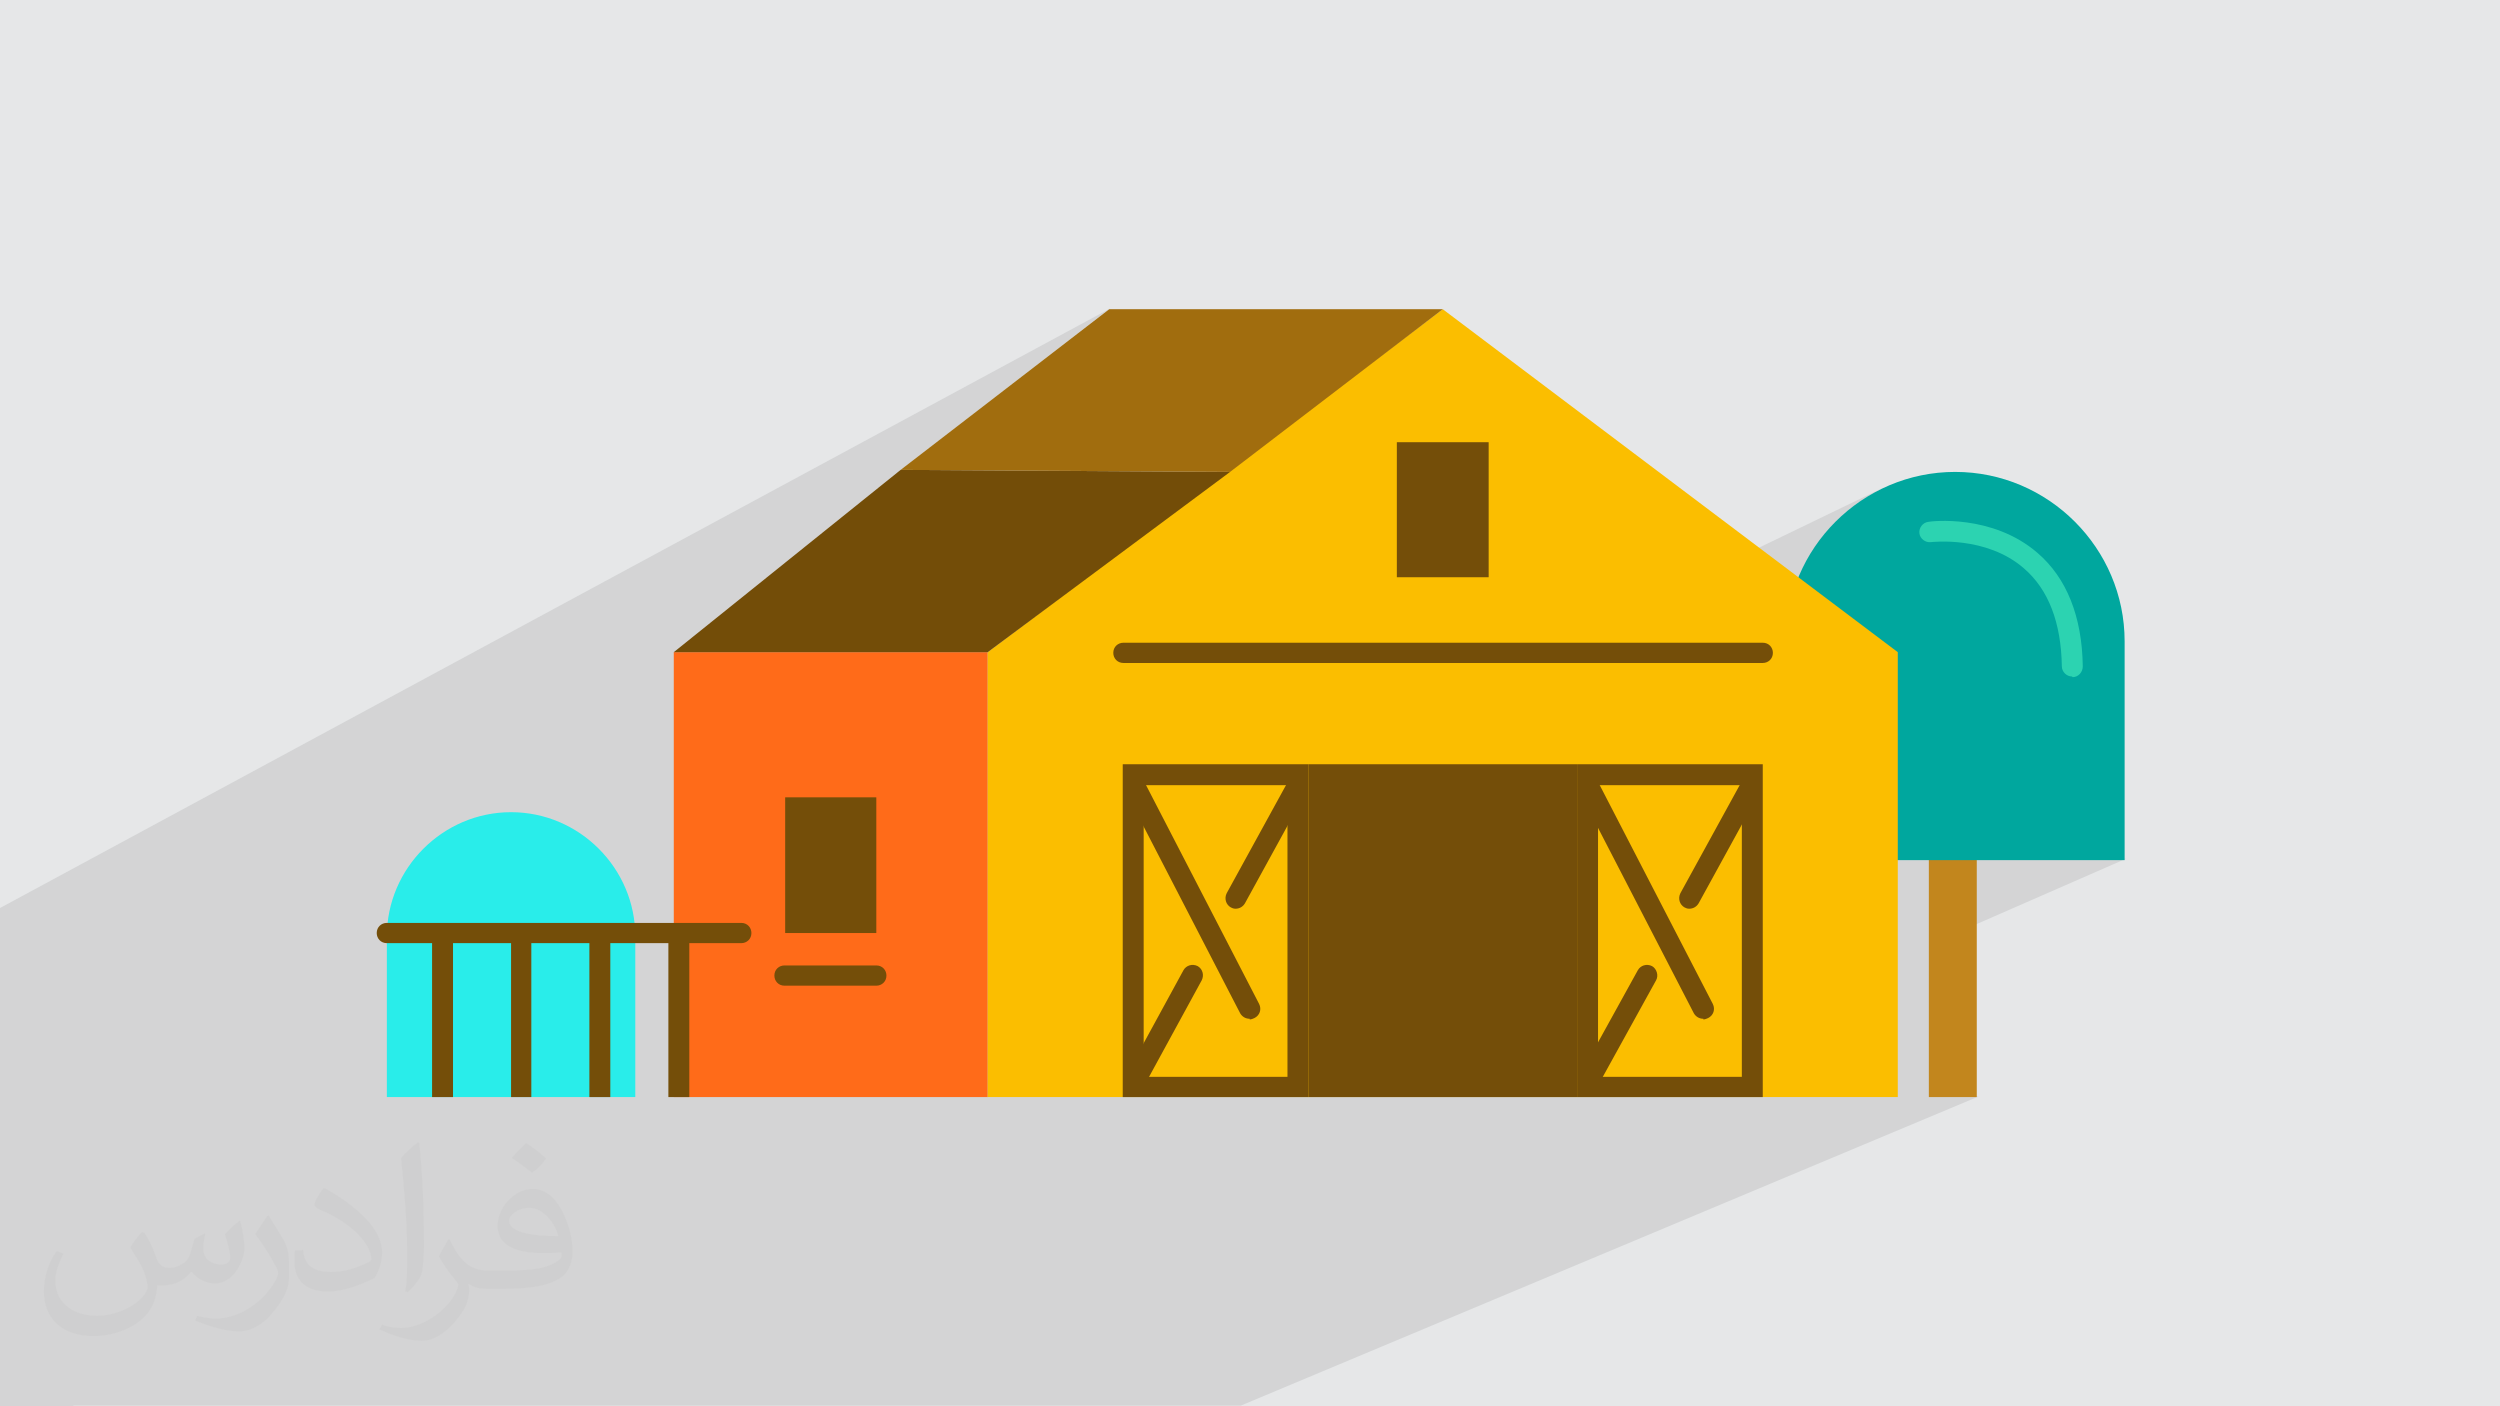
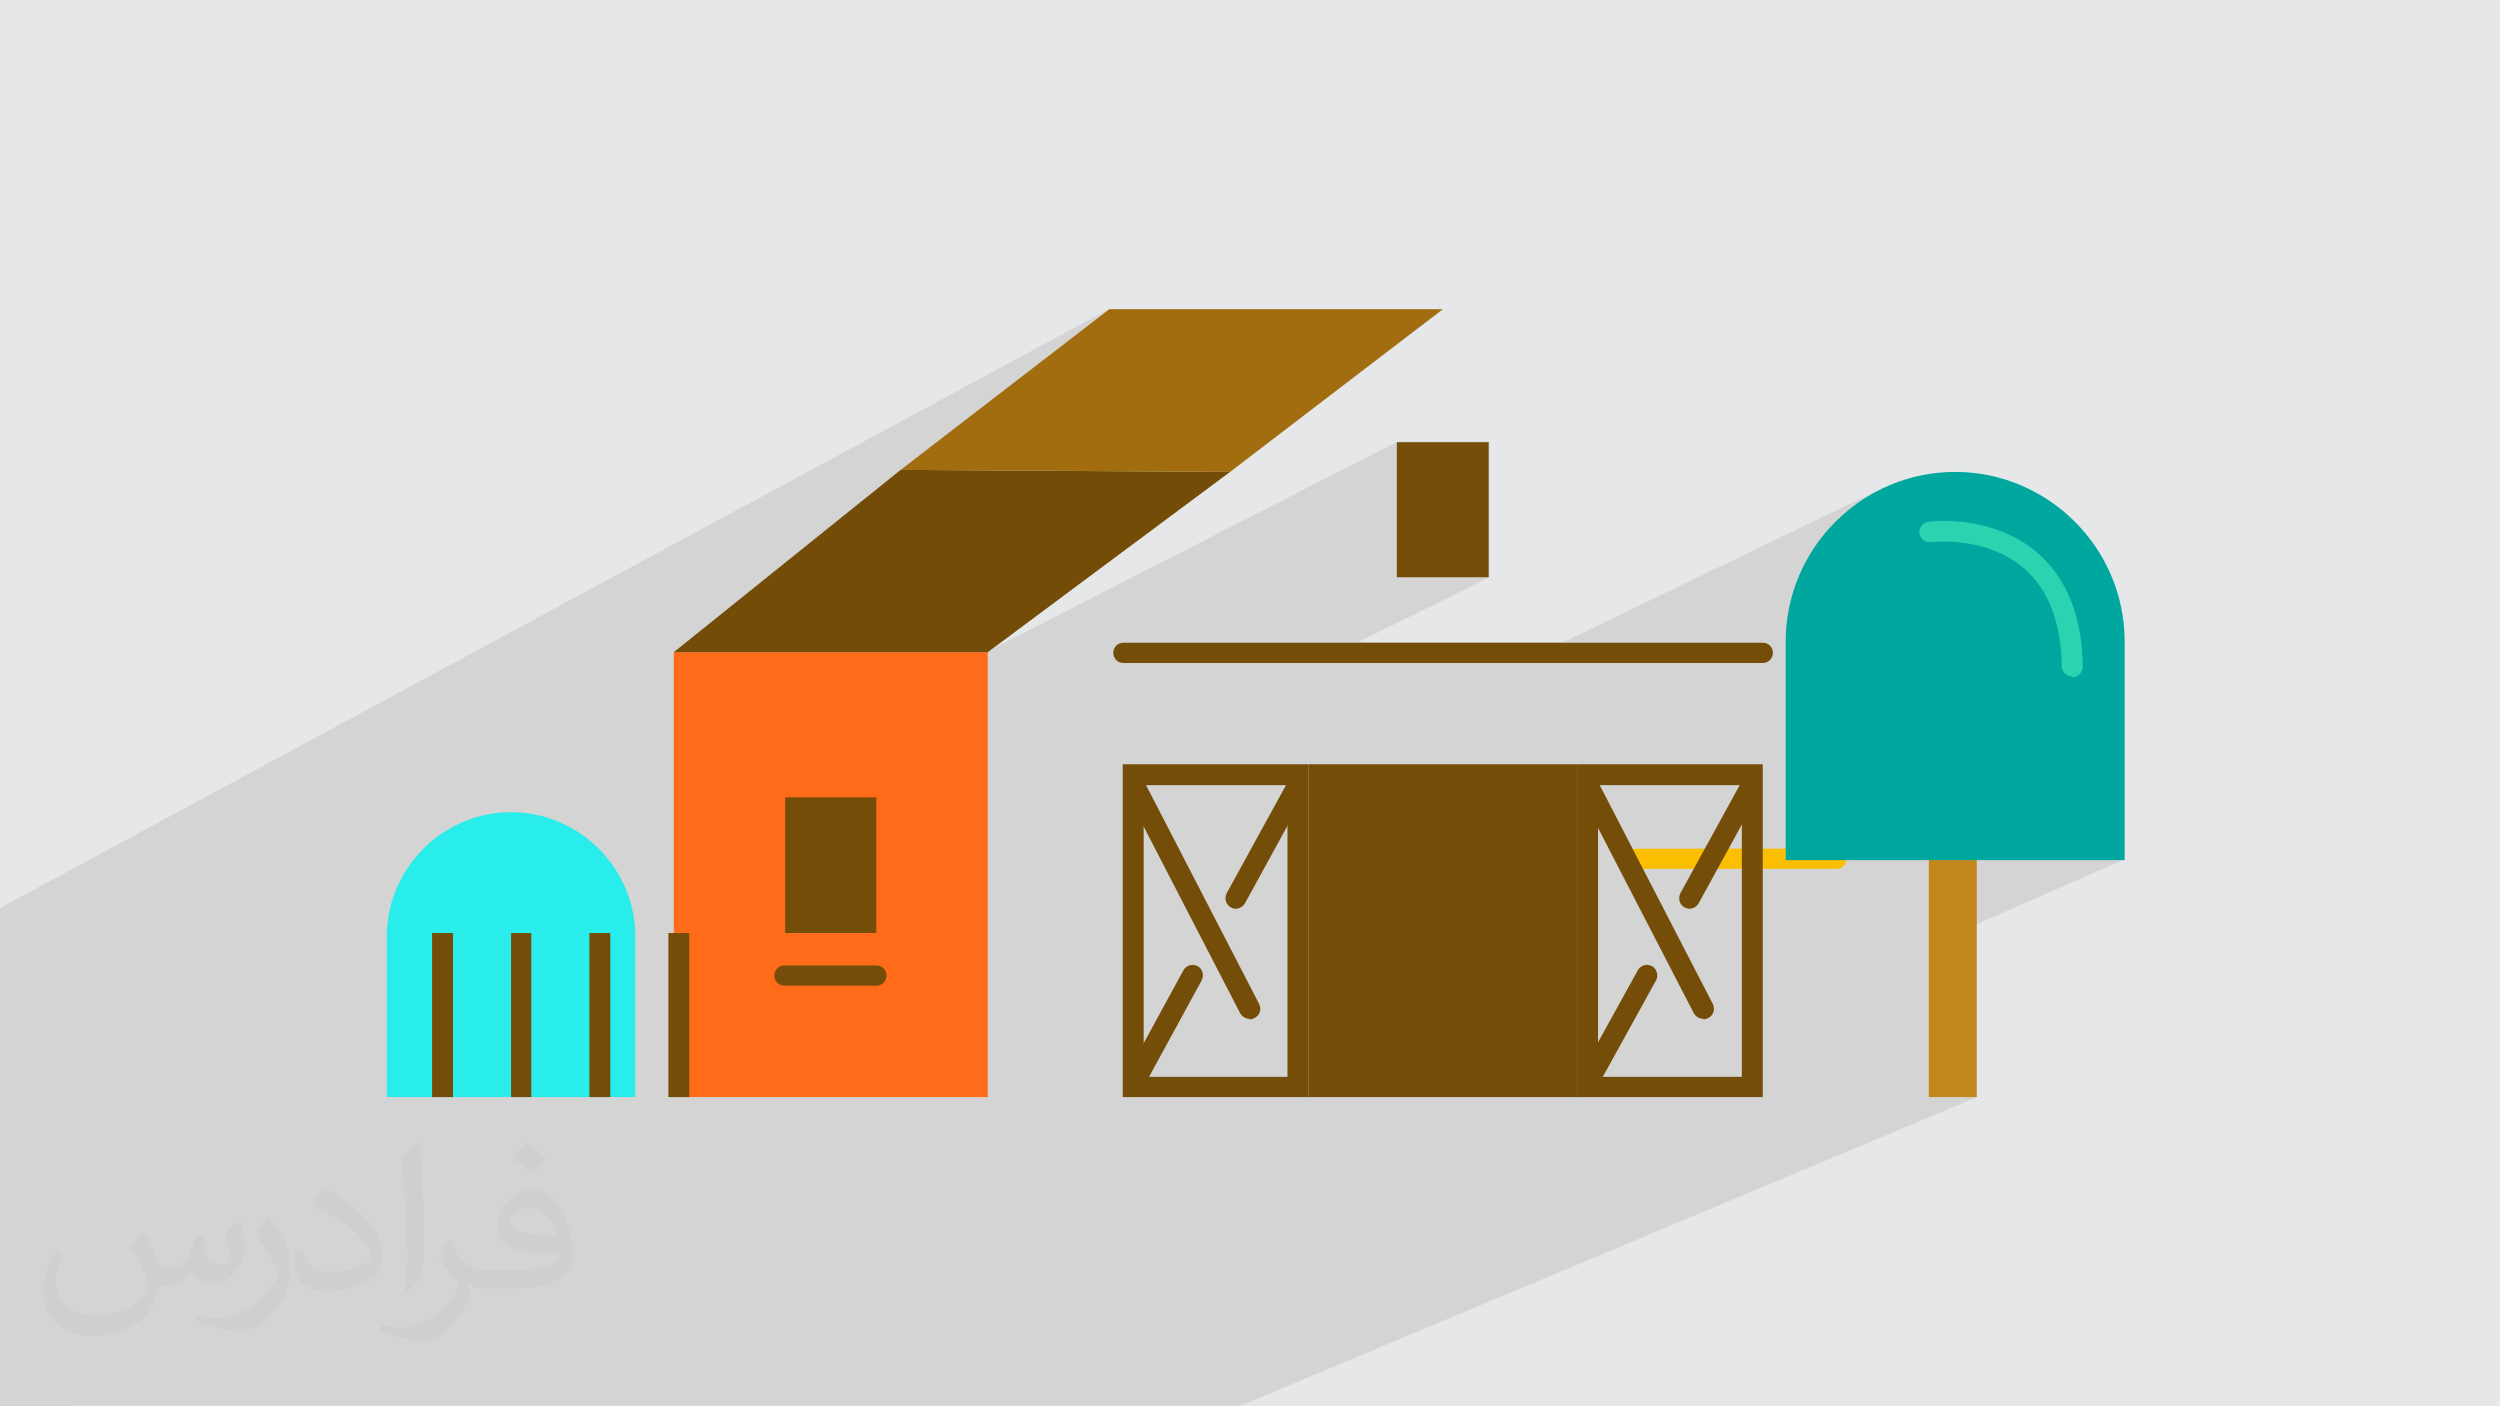
<svg xmlns="http://www.w3.org/2000/svg" xml:space="preserve" width="3.703in" height="2.083in" version="1.1" style="shape-rendering:geometricPrecision; text-rendering:geometricPrecision; image-rendering:optimizeQuality; fill-rule:evenodd; clip-rule:evenodd" viewBox="0 0 3703 2083">
  <defs>
    <style type="text/css">
   
    .fil0 {fill:#E6E7E8}
    .fil6 {fill:#00A79E;fill-rule:nonzero}
    .fil3 {fill:#29EDEA;fill-rule:nonzero}
    .fil11 {fill:#2CD3B1;fill-rule:nonzero}
    .fil9 {fill:#734D08;fill-rule:nonzero}
    .fil8 {fill:#744E09;fill-rule:nonzero}
    .fil10 {fill:#A16D0E;fill-rule:nonzero}
    .fil5 {fill:#C2861D;fill-rule:nonzero}
    .fil4 {fill:#FBBE00;fill-rule:nonzero}
    .fil7 {fill:#FF6B19;fill-rule:nonzero}
    .fil2 {fill:#373435;fill-opacity:0.031}
    .fil1 {fill:#373435;fill-opacity:0.102}
   
  </style>
  </defs>
  <g id="Layer_x0020_1">
    <polygon class="fil0" points="-3,0 3706,0 3706,2083 -3,2083 " />
    <path class="fil1" d="M108 2083l-1 0 -43 0 -22 0 -7 0 -28 0 -9 0 0 -4 0 0 0 0 0 -3 0 -6 0 -1 0 0 0 -5 0 -5 0 -9 0 -34 0 -5 0 -12 0 -2 0 -1 0 -4 0 -2 0 -15 0 -19 0 -5 0 -8 0 -1 0 0 0 -2 0 -30 0 -34 0 -43 0 -12 0 -30 0 -2 0 -18 0 -1 0 -5 0 -51 0 -2 0 -3 0 -18 0 -10 0 -13 0 -9 0 -20 0 -65 0 -1 0 -80 0 -83 0 -64 1646 -889 -308 238 344 2 459 -239 -319 240 3 0 -11 6 -340 256 598 -306 136 0 0 201 -194 96 304 0 472 -228 -11 6 -10 6 -10 7 -10 7 -9 7 -9 8 -9 8 -8 9 -8 9 -7 9 -7 10 -7 10 -6 10 -6 11 -5 11 -5 11 -1 2 190 -91 3 -1 3 -1 1 0 1 0 2 0 2 0 2 0 3 0 3 0 4 0 4 0 4 0 5 0 5 0 5 0 5 0 6 1 6 1 6 1 6 1 6 1 6 1 7 2 7 2 7 2 7 2 7 3 7 3 7 3 7 4 7 4 7 4 6 5 6 5 4 4 4 4 4 4 4 4 4 4 3 4 3 4 3 4 3 4 3 5 3 5 3 5 3 5 2 5 2 5 2 5 2 5 2 5 2 6 2 6 2 6 1 6 1 6 1 6 1 6 1 6 1 6 1 6 1 7 0 7 0 7 0 7 0 3 -1 3 -1 3 -2 2 -2 2 -3 1 -218 99 0 174 288 0 -288 126 0 226 70 0 -1093 458 -65 0 -43 0 -186 0 -95 0 -156 0 -4 0 -4 0 -3 0 -11 0 -19 0 -31 0 -1 0 -3 0 -30 0 -207 0 -7 0 -26 0 -3 0 -26 0 -50 0 -3 0 -10 0 -5 0 -24 0 -18 0 -107 0 -18 0 -1 0 -6 0 -15 0 -3 0 -11 0 -8 0 -10 0 -9 0 -14 0 -3 0 -4 0 -25 0 -2 0 -6 0 -17 0 -72 0 -81 0 -3 0 -20 0 -6 0 -7 0 -37 0 -11 0 0 0 -34 0 -8 0 -3 0 -7 0 -4 0 -12 0 -25 0 -8 0 -102 0zm2788 -1385l0 0z" />
    <path class="fil2" d="M214 1826c7,11 12,21 16,33 3,7 5,19 21,19 5,0 11,-1 17,-5 7,-3 12,-9 14,-17l6 -21 15 -8 1 1c-2,8 -3,16 -3,21 0,18 15,24 27,24 7,0 13,-3 13,-10 0,-8 -4,-23 -8,-35 7,-7 14,-14 22,-20l1 1c4,15 6,30 6,40 0,10 -4,20 -8,27 -7,14 -20,25 -36,25 -12,0 -25,-6 -34,-17l-1 0c-9,11 -22,20 -43,20l-7 0c-1,14 -4,24 -9,33 -13,25 -50,42 -85,42 -49,0 -74,-28 -74,-66 0,-23 8,-45 19,-60l10 4c-7,14 -12,27 -12,40 0,35 29,52 62,52 31,0 69,-19 75,-42 -3,-25 -12,-36 -26,-59 4,-8 10,-15 17,-23l1 0 0 0 0 0 0 0 0 0 0 0 3 1zm565 -133c10,6 20,14 30,23 -6,8 -12,15 -21,21 -10,-8 -20,-15 -30,-22 7,-8 14,-15 21,-22l0 0 0 0 0 0 0 0 0 0 0 0 0 0zm5 96c-17,0 -30,11 -30,19 0,17 33,23 73,23 -5,-20 -23,-42 -43,-42l0 0 0 0 0 0zm-37 93c22,0 41,-1 55,-4 16,-4 30,-12 30,-18 0,-1 0,-3 -1,-5 -9,1 -19,1 -29,1 -29,0 -52,-7 -61,-23 -2,-5 -4,-10 -4,-16 0,-16 7,-31 19,-42 10,-9 21,-14 33,-14 21,0 37,16 48,42 6,14 11,31 11,51 0,14 -4,25 -12,34 -16,15 -45,21 -90,21l-20 0 0 0 -5 0c-11,0 -19,-2 -26,-7l-1 0c0,3 1,5 1,8 0,10 -3,23 -10,33 -20,30 -42,43 -60,43 -19,0 -42,-7 -63,-17l4 -7c7,3 16,5 29,5 34,0 78,-33 84,-64 -1,-3 -4,-6 -7,-10 -10,-12 -16,-22 -22,-32 5,-10 10,-18 14,-25l2 0c14,29 28,46 57,46l5 0 0 0 21 0 0 0 0 0 0 0 0 0 0 0 0 0 0 0 0 0 -2 0zm-147 31c3,-14 3,-29 3,-43l0 -21c0,-39 -5,-96 -9,-134 7,-8 17,-17 25,-23l2 1c5,47 7,101 7,151 0,13 -1,26 -2,35 -1,12 -8,21 -22,35l-3 -1 -1 0zm-151 -62c1,18 10,33 41,33 20,0 36,-5 55,-14 3,-1 5,-3 5,-5 0,-12 -9,-27 -24,-41 -14,-13 -34,-25 -52,-32 -6,-3 -8,-5 -8,-8 0,-5 7,-16 13,-24l2 0c21,11 43,27 60,44 15,16 25,33 25,51 0,13 -4,26 -11,38 -23,11 -46,20 -70,20 -29,0 -49,-14 -49,-45 0,-3 0,-9 1,-16l10 0 0 0 0 0 0 0 0 0 0 0 0 0 0 0 0 0 2 -1zm-52 -52l18 29c7,11 13,22 13,41l0 24c0,19 -12,39 -32,60 -15,14 -29,19 -42,19 -19,0 -40,-6 -65,-16l3 -7c8,2 17,4 28,4 36,0 72,-26 89,-58 2,-4 3,-7 3,-9 0,-4 -2,-8 -4,-11 -9,-17 -19,-33 -30,-47 6,-9 12,-18 18,-27l1 0 0 0 0 0 0 0 0 0 0 0 0 0 0 0 0 0 0 -2z" />
    <g id="_2040164212144">
      <path class="fil3" d="M573 1625l0 -238c0,-101 83,-184 184,-184l0 0c101,0 184,83 184,184l0 238 -367 0z" />
      <path class="fil4" d="M2720 1287l-296 0c-9,0 -15,-7 -15,-15 0,-9 7,-15 15,-15l296 0c9,0 15,7 15,15 0,9 -7,15 -15,15z" />
      <polygon class="fil5" points="2857,1625 2928,1625 2928,1086 2857,1086 " />
      <path class="fil6" d="M2645 1274l0 -324c0,-138 113,-251 251,-251l0 0c138,0 251,113 251,251l0 324 -501 0z" />
      <polygon class="fil7" points="998,1625 1463,1625 1463,966 998,966 " />
-       <polygon class="fil4" points="2137,458 1463,966 1463,1625 2811,1625 2811,966 " />
      <polygon class="fil8" points="1938,1625 2336,1625 2336,1132 1938,1132 " />
      <polygon class="fil8" points="2069,855 2205,855 2205,655 2069,655 " />
      <polygon class="fil8" points="1163,1382 1298,1382 1298,1181 1163,1181 " />
      <path class="fil8" d="M2611 1132l-275 0 0 493 275 0 0 -493zm-31 31l0 432 -213 0 0 -432 213 0 0 0z" />
      <path class="fil8" d="M1938 1132l-275 0 0 493 275 0 0 -493zm-31 31l0 432 -213 0 0 -432 213 0 0 0z" />
      <path class="fil8" d="M2523 1509c-6,0 -11,-3 -14,-8l-169 -327c-4,-8 -1,-17 7,-21 7,-4 17,-1 21,7l169 327c4,8 1,17 -7,21 -2,1 -5,2 -7,2z" />
      <path class="fil8" d="M2354 1614c-3,0 -5,-1 -7,-2 -7,-4 -10,-14 -6,-21l85 -154c4,-7 13,-10 21,-6 7,4 10,14 6,21l-85 154c-3,5 -8,8 -14,8z" />
      <path class="fil8" d="M2502 1346c-3,0 -5,-1 -7,-2 -7,-4 -10,-13 -6,-21l90 -164c4,-7 14,-10 21,-6 7,4 10,13 6,21l-90 164c-3,5 -8,8 -14,8z" />
      <path class="fil8" d="M1851 1509c-6,0 -11,-3 -14,-8l-169 -327c-4,-8 -1,-17 7,-21 7,-4 17,-1 21,7l169 327c4,8 1,17 -7,21 -2,1 -5,2 -7,2z" />
      <path class="fil8" d="M1682 1614c-3,0 -5,-1 -7,-2 -7,-4 -10,-13 -6,-21l84 -154c4,-7 13,-10 21,-6 7,4 10,13 6,21l-84 154c-3,5 -8,8 -14,8z" />
      <path class="fil8" d="M1830 1346c-3,0 -5,-1 -7,-2 -7,-4 -10,-13 -6,-21l90 -164c4,-7 13,-10 21,-6 7,4 10,13 6,21l-90 164c-3,5 -8,8 -14,8z" />
      <polygon class="fil9" points="998,966 1334,696 1822,699 1463,966 " />
      <polygon class="fil10" points="1334,696 1643,458 2137,458 1822,699 " />
      <path class="fil8" d="M2611 982l-947 0c-9,0 -15,-7 -15,-15 0,-9 7,-15 15,-15l947 0c9,0 15,7 15,15 0,9 -7,15 -15,15z" />
      <path class="fil8" d="M1298 1460l-136 0c-9,0 -15,-7 -15,-15 0,-9 7,-15 15,-15l136 0c9,0 15,7 15,15 0,9 -7,15 -15,15z" />
-       <path class="fil8" d="M1098 1397l-525 0c-9,0 -15,-7 -15,-15 0,-9 7,-15 15,-15l525 0c9,0 15,7 15,15 0,9 -7,15 -15,15z" />
      <polygon class="fil8" points="640,1625 671,1625 671,1382 640,1382 " />
      <polygon class="fil8" points="757,1625 787,1625 787,1382 757,1382 " />
      <polygon class="fil8" points="873,1625 904,1625 904,1382 873,1382 " />
      <polygon class="fil8" points="990,1625 1021,1625 1021,1382 990,1382 " />
      <path class="fil11" d="M3069 1002c-8,0 -15,-7 -15,-15 -1,-65 -20,-114 -56,-145 -56,-49 -137,-39 -138,-39 -8,1 -16,-5 -17,-13 -1,-8 5,-16 13,-17 4,-1 95,-12 162,46 43,37 66,94 67,168 0,9 -7,16 -15,16 0,0 0,0 0,0z" />
    </g>
  </g>
</svg>